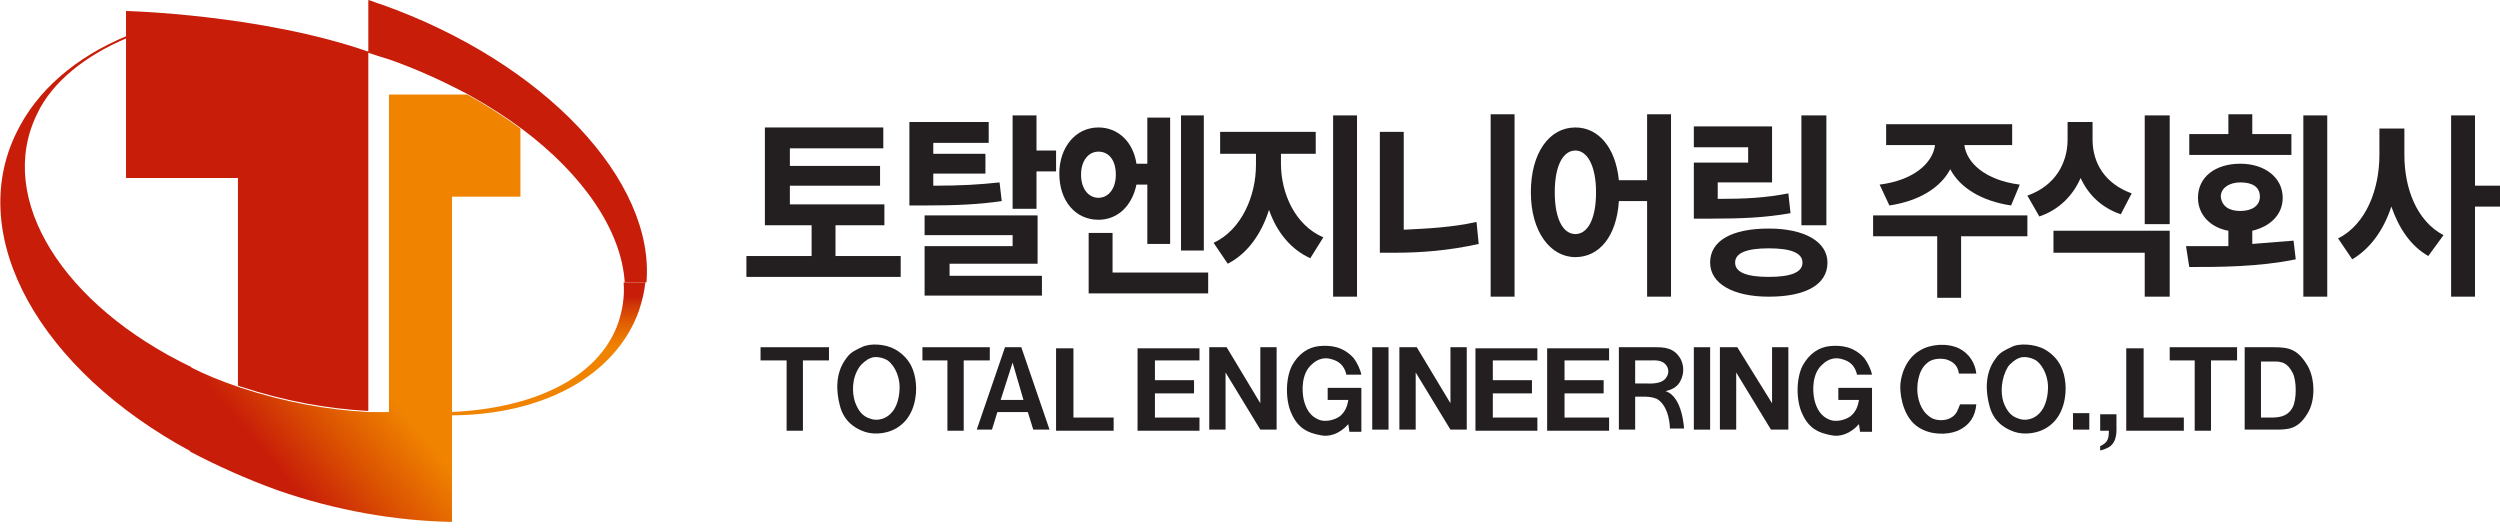
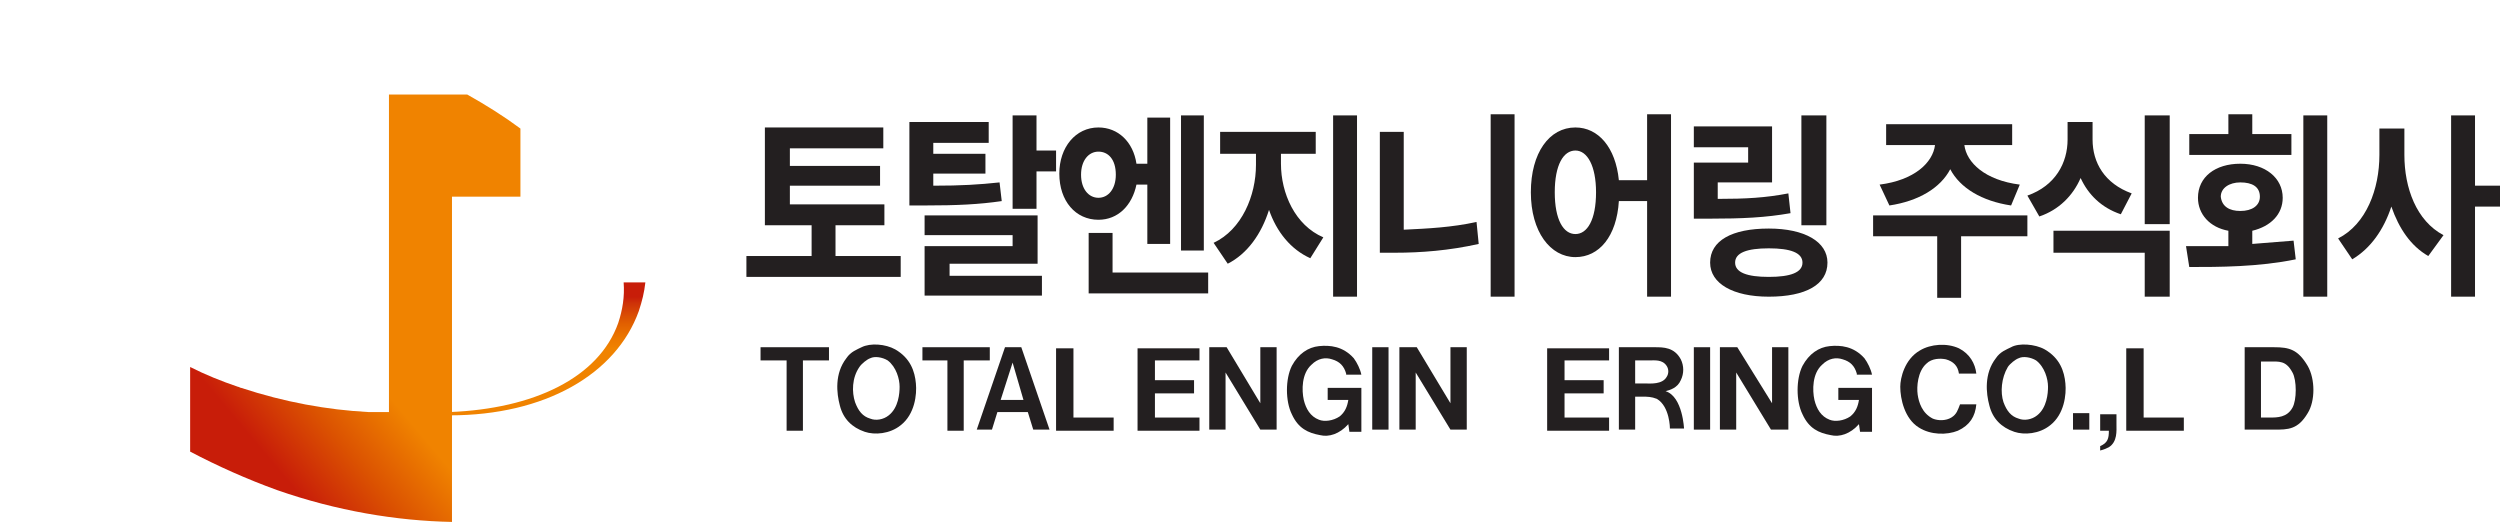
<svg xmlns="http://www.w3.org/2000/svg" width="216" height="46" viewBox="0 0 216 46" fill="none">
  <path d="M77.82 22.12V23.924H64.49V22.12H70.123V19.462H66.086V11.013H76.318V12.816H68.245V14.335H76.037V16.044H68.245V17.658H76.412V19.462H72.188V22.12H77.82V22.12Z" fill="#231F20" />
  <path d="M86.55 17.374C84.579 17.658 82.795 17.753 79.791 17.753H78.571V10.538H85.424V12.342H80.636V13.291H85.142V15H80.636V16.044C83.077 16.044 84.579 15.95 86.362 15.76L86.55 17.374ZM81.951 23.829H90.023V25.538H79.885V21.266H87.489V20.317H79.885V18.608H89.648V22.785H82.044V23.829H81.951ZM91.244 13.007V14.81H89.554V18.038H87.489V9.969H89.554V13.007H91.244Z" fill="#231F20" />
  <path d="M98.19 15.95C97.815 17.753 96.595 18.988 94.905 18.988C92.933 18.988 91.525 17.374 91.525 15C91.525 12.722 92.933 11.013 94.905 11.013C96.595 11.013 97.909 12.247 98.19 14.146H99.129V10.158H101.1V21.076H99.129V15.95H98.19V15.95ZM94.905 17.089C95.75 17.089 96.407 16.329 96.407 15.095C96.407 13.766 95.75 13.101 94.905 13.101C94.06 13.101 93.403 13.861 93.403 15.095C93.403 16.329 94.06 17.089 94.905 17.089ZM104.386 23.544V25.348H94.06V20.127H96.125V23.544H104.386ZM104.01 21.646H102.039V9.969H104.01V21.646Z" fill="#231F20" />
  <path d="M110.675 14.146C110.675 16.709 111.896 19.462 114.336 20.506L113.21 22.31C111.52 21.551 110.3 20.032 109.643 18.133C108.986 20.222 107.765 21.93 106.076 22.785L104.855 20.981C107.296 19.842 108.516 16.899 108.516 14.241V13.291H105.419V11.393H113.679V13.291H110.675V14.146V14.146ZM117.246 9.969V25.633H115.181V9.969H117.246Z" fill="#231F20" />
  <path d="M121.377 19.842C123.348 19.747 125.413 19.652 127.572 19.177L127.76 21.076C125.226 21.646 122.785 21.836 120.532 21.836H119.218V11.393H121.283V19.842H121.377ZM130.858 9.874V25.633H128.793V9.874H130.858Z" fill="#231F20" />
  <path d="M144.376 9.874V25.633H142.31V17.373H139.87C139.682 20.412 138.18 22.215 136.115 22.215C133.956 22.215 132.266 20.032 132.266 16.614C132.266 13.196 133.862 11.013 136.115 11.013C138.086 11.013 139.588 12.722 139.87 15.57H142.31V9.874H144.376V9.874ZM137.898 16.614C137.898 14.336 137.147 13.006 136.115 13.006C135.082 13.006 134.331 14.241 134.331 16.614C134.331 18.988 135.082 20.222 136.115 20.222C137.147 20.222 137.898 18.988 137.898 16.614Z" fill="#231F20" />
  <path d="M154.701 18.418C152.542 18.798 150.571 18.893 147.661 18.893H146.347V14.051H151.04V12.722H146.347V10.918H153.106V15.76H148.412V17.184C150.853 17.184 152.542 17.089 154.514 16.709L154.701 18.418ZM157.893 22.69C157.893 24.589 156.016 25.633 152.824 25.633C149.726 25.633 147.755 24.494 147.755 22.69C147.755 20.791 149.632 19.747 152.824 19.747C155.922 19.747 157.893 20.886 157.893 22.69ZM155.734 22.69C155.734 21.836 154.701 21.456 152.824 21.456C150.947 21.456 149.914 21.836 149.914 22.69C149.914 23.544 150.947 23.924 152.824 23.924C154.701 23.924 155.734 23.544 155.734 22.69ZM157.799 19.462H155.64V9.969H157.799V19.462Z" fill="#231F20" />
  <path d="M175.072 20.412H169.439V25.728H167.374V20.412H161.836V18.608H175.166V20.412H175.072ZM162.399 15.95C165.403 15.57 166.999 14.051 167.186 12.532H162.962V10.728H173.851V12.532H169.721C169.909 14.051 171.505 15.57 174.509 15.95L173.758 17.753C171.223 17.374 169.346 16.234 168.501 14.62C167.656 16.234 165.778 17.374 163.244 17.753L162.399 15.95Z" fill="#231F20" />
  <path d="M183.239 18.513C181.549 17.943 180.422 16.804 179.765 15.38C179.108 16.899 177.888 18.133 176.198 18.703L175.166 16.899C177.606 16.044 178.639 14.051 178.639 12.057V10.538H180.798V12.057C180.798 14.051 181.831 15.855 184.177 16.709L183.239 18.513ZM177.419 19.937H187.463V25.633H185.304V21.836H177.419V19.937ZM187.463 9.969V19.367H185.304V9.969H187.463V9.969Z" fill="#231F20" />
  <path d="M194.597 21.076C195.818 20.981 197.038 20.886 198.164 20.791L198.352 22.405C195.16 23.07 191.687 23.07 189.153 23.07L188.871 21.266C189.997 21.266 191.218 21.266 192.532 21.266V19.937C190.936 19.652 189.904 18.513 189.904 17.089C189.904 15.285 191.406 14.146 193.565 14.146C195.724 14.146 197.226 15.38 197.226 17.089C197.226 18.513 196.193 19.557 194.597 19.937V21.076V21.076ZM197.977 13.386H189.153V11.582H192.532V9.874H194.597V11.582H197.977V13.386V13.386ZM193.565 18.228C194.597 18.228 195.254 17.753 195.254 16.994C195.254 16.139 194.597 15.76 193.565 15.76C192.626 15.76 191.875 16.234 191.875 16.994C191.969 17.848 192.626 18.228 193.565 18.228ZM201.074 9.968V25.633H199.009V9.968H201.074Z" fill="#231F20" />
  <path d="M207.739 13.386C207.739 16.234 208.772 19.082 211.119 20.317L209.804 22.12C208.303 21.266 207.27 19.747 206.613 17.848C205.956 19.842 204.829 21.456 203.233 22.405L202.013 20.601C204.454 19.367 205.58 16.329 205.58 13.386V11.108H207.739V13.386ZM216 17.848H213.841V25.633H211.776V9.969H213.841V16.044H216V17.848Z" fill="#231F20" />
  <path d="M71.624 30V31.14H69.372V37.215H67.963V31.14H65.711V30H71.624V30Z" fill="#231F20" />
  <path d="M77.351 30.19C78.665 30.95 79.04 32.089 79.134 33.133C79.228 34.083 79.04 35.791 77.82 36.741C76.881 37.5 75.567 37.595 74.722 37.31C73.596 36.931 72.845 36.171 72.563 35.032C72.282 33.987 72.094 32.279 73.126 30.95C73.502 30.38 74.065 30.19 74.441 30C75.192 29.62 76.506 29.715 77.351 30.19ZM73.877 34.747C74.159 35.507 74.535 35.981 75.192 36.171C75.661 36.361 76.318 36.266 76.787 35.886C77.632 35.222 77.726 33.987 77.726 33.418C77.726 32.753 77.445 31.709 76.694 31.139C76.224 30.855 75.567 30.76 75.192 30.95C74.91 31.044 74.441 31.424 74.253 31.709C73.596 32.658 73.596 33.893 73.877 34.747Z" fill="#231F20" />
  <path d="M85.518 30V31.14H83.265V37.215H81.857V31.14H79.698V30H85.518V30Z" fill="#231F20" />
  <path d="M88.24 30L90.681 37.12H89.272L88.803 35.602H86.175L85.705 37.12H84.391L86.832 30H88.24ZM88.428 34.557L87.489 31.329L86.456 34.557H88.428Z" fill="#231F20" />
  <path d="M92.746 30V36.076H96.219V37.215H91.244V30.095H92.746V30Z" fill="#231F20" />
  <path d="M103.635 30V31.14H99.786V32.848H103.166V33.988H99.786V36.076H103.635V37.215H98.284V30.095H103.635V30Z" fill="#231F20" />
  <path d="M108.892 34.842V30H110.3V37.12H108.892L105.888 32.184V37.12H104.48V30H105.982L108.892 34.842Z" fill="#231F20" />
  <path d="M116.308 32.279C116.12 31.614 115.744 31.235 115.087 31.045C114.524 30.855 113.867 30.95 113.304 31.519C112.459 32.279 112.459 33.703 112.647 34.557C112.834 35.317 113.21 35.981 113.961 36.266C114.43 36.456 115.181 36.361 115.744 35.981C116.214 35.602 116.402 35.127 116.495 34.557H114.712V33.513H117.622V37.31H116.589L116.495 36.646C115.744 37.5 114.806 37.785 114.055 37.595C113.022 37.405 112.177 37.026 111.614 35.791C111.051 34.652 111.051 32.753 111.614 31.614C112.177 30.57 113.022 30 113.961 29.905C114.9 29.81 116.026 29.905 116.965 30.95C117.246 31.329 117.528 31.899 117.622 32.374H116.308V32.279Z" fill="#231F20" />
  <path d="M119.969 30V37.12H118.561V30H119.969Z" fill="#231F20" />
  <path d="M125.319 34.842V30H126.728V37.12H125.319L122.316 32.184V37.12H120.907V30H122.409L125.319 34.842Z" fill="#231F20" />
-   <path d="M132.829 30V31.14H128.98V32.848H132.36V33.988H128.98V36.076H132.829V37.215H127.479V30.095H132.829V30Z" fill="#231F20" />
  <path d="M139.025 30V31.14H135.176V32.848H138.555V33.988H135.176V36.076H139.025V37.215H133.674V30.095H139.025V30Z" fill="#231F20" />
  <path d="M143.906 33.798C144.282 33.703 144.939 33.513 145.22 32.848C145.502 32.279 145.502 31.614 145.22 31.044C144.657 30 143.718 30 142.967 30H139.87V37.12H141.278V34.272H141.935C142.31 34.272 142.686 34.272 143.155 34.462C144.282 35.127 144.282 37.026 144.282 37.026H145.502C145.502 37.12 145.408 34.272 143.906 33.798ZM142.216 33.133H141.278V31.14H142.498C142.967 31.14 143.625 31.044 144 31.614C144.188 31.899 144.188 32.279 144 32.563C143.625 33.228 142.592 33.133 142.216 33.133Z" fill="#231F20" />
  <path d="M147.755 30V37.12H146.347V30H147.755Z" fill="#231F20" />
  <path d="M153.106 34.842V30H154.514V37.12H153.012L150.008 32.184V37.12H148.6V30H150.102L153.106 34.842Z" fill="#231F20" />
  <path d="M160.428 32.279C160.24 31.614 159.864 31.235 159.207 31.045C158.644 30.855 157.987 30.95 157.424 31.519C156.579 32.279 156.579 33.703 156.767 34.557C156.954 35.317 157.33 35.981 158.081 36.266C158.55 36.456 159.301 36.361 159.864 35.981C160.334 35.602 160.522 35.127 160.615 34.557H158.832V33.513H161.742V37.31H160.709L160.615 36.646C159.864 37.5 158.926 37.785 158.175 37.595C157.142 37.405 156.297 37.026 155.734 35.791C155.171 34.652 155.171 32.753 155.734 31.614C156.297 30.57 157.142 30 158.081 29.905C159.02 29.81 160.146 29.905 161.085 30.95C161.366 31.329 161.648 31.899 161.742 32.374H160.428V32.279Z" fill="#231F20" />
  <path d="M169.252 32.279C169.158 31.614 168.782 31.234 168.125 31.045C167.656 30.95 166.905 30.95 166.435 31.424C165.685 32.089 165.591 33.418 165.685 34.083C165.778 34.747 166.06 35.697 166.999 36.171C167.468 36.361 168.125 36.361 168.595 36.076C169.064 35.791 169.158 35.412 169.346 34.937H170.754C170.66 35.981 170.19 36.741 169.158 37.215C168.219 37.595 166.811 37.595 165.778 36.931C164.558 36.171 164.183 34.462 164.183 33.418C164.183 32.658 164.558 31.045 165.872 30.285C166.811 29.715 168.219 29.62 169.252 30.095C170.19 30.57 170.66 31.424 170.754 32.279H169.252V32.279Z" fill="#231F20" />
  <path d="M176.668 30.19C177.982 30.95 178.357 32.089 178.451 33.133C178.545 34.083 178.357 35.791 177.137 36.741C176.198 37.5 174.884 37.595 174.039 37.31C172.913 36.931 172.162 36.171 171.88 35.032C171.598 33.987 171.411 32.279 172.443 30.95C172.819 30.38 173.382 30.19 173.757 30C174.415 29.62 175.823 29.715 176.668 30.19ZM173.1 34.747C173.382 35.507 173.757 35.981 174.415 36.171C174.884 36.361 175.541 36.266 176.01 35.886C176.855 35.222 176.949 33.987 176.949 33.418C176.949 32.753 176.668 31.709 175.917 31.139C175.447 30.855 174.79 30.76 174.415 30.95C174.133 31.044 173.664 31.424 173.476 31.709C172.913 32.658 172.819 33.893 173.1 34.747Z" fill="#231F20" />
  <path d="M180.516 35.696V37.12H179.108V35.696H180.516Z" fill="#231F20" />
  <path d="M182.863 35.791V36.646C182.863 37.215 182.957 38.165 182.206 38.639C182.018 38.734 181.831 38.829 181.455 38.924V38.544C182.112 38.26 182.206 37.88 182.206 37.215C182.112 37.215 181.455 37.215 181.455 37.215V35.791H182.863Z" fill="#231F20" />
  <path d="M185.21 30V36.076H188.683V37.215H183.708V30.095H185.21V30Z" fill="#231F20" />
-   <path d="M193.283 30V31.14H191.03V37.215H189.622V31.14H187.463V30H193.283V30Z" fill="#231F20" />
  <path d="M196.475 30C197.789 30 198.54 30.19 199.385 31.614C200.042 32.753 200.042 34.652 199.385 35.696C198.54 37.12 197.695 37.12 196.475 37.12H193.94V30H196.475ZM196.099 36.076C196.756 36.076 197.601 36.076 198.07 35.222C198.446 34.557 198.446 32.848 198.07 32.184C197.507 31.14 196.944 31.234 196.005 31.234H195.348V36.076H196.099Z" fill="#231F20" />
-   <path d="M32.949 0.38C32.574 0.285 32.198 0.095 31.823 0V4.462C22.529 1.234 10.889 0.949 10.889 0.949V3.133C6.571 4.937 3.192 7.785 1.408 11.487C-3.004 20.506 3.473 31.994 16.521 39.019V31.709C5.445 26.392 -0.375 17.183 3.192 9.873C4.506 7.025 7.51 4.747 10.889 3.323V15.38H20.558V33.323C20.652 33.323 20.746 33.418 20.84 33.418C24.595 34.652 28.256 35.316 31.823 35.506V4.557C32.386 4.747 32.949 4.937 33.606 5.127C36.047 5.981 38.3 7.025 40.459 8.165C42.149 9.114 43.651 10.063 45.059 11.108C50.409 15.095 53.695 19.937 53.977 24.399H55.854C56.605 15.665 47.124 5.411 32.949 0.38Z" fill="#C81D09" />
  <path d="M44.965 16.994V11.108C43.557 10.063 42.055 9.114 40.365 8.165H33.606V35.601C33.043 35.601 32.386 35.601 31.823 35.601C28.256 35.411 24.595 34.747 20.84 33.513C20.746 33.513 20.652 33.418 20.558 33.418C19.15 32.943 17.742 32.373 16.428 31.709V39.019C18.774 40.253 21.309 41.392 23.937 42.342C29.1 44.146 34.263 45 39.051 45.095V38.924V36.171V16.994H44.965Z" fill="url(#paint0_linear_205_46)" />
  <path d="M53.883 24.399C53.977 25.633 53.789 26.772 53.413 27.911C51.724 32.658 46.091 35.316 38.863 35.601V35.886C47.03 35.886 53.225 32.373 55.197 26.867C55.478 26.013 55.666 25.253 55.76 24.399H53.883V24.399Z" fill="url(#paint1_linear_205_46)" />
  <defs>
    <linearGradient id="paint0_linear_205_46" x1="20.797" y1="40.03" x2="37.105" y2="26.3" gradientUnits="userSpaceOnUse">
      <stop offset="0.099" stop-color="#C81D09" />
      <stop offset="0.364" stop-color="#DB5201" />
      <stop offset="0.636" stop-color="#F08300" />
    </linearGradient>
    <linearGradient id="paint1_linear_205_46" x1="47.294" y1="25.663" x2="47.294" y2="36.823" gradientUnits="userSpaceOnUse">
      <stop stop-color="#C81D09" />
      <stop offset="0.048" stop-color="#CE3208" />
      <stop offset="0.204" stop-color="#E15F00" />
      <stop offset="0.327" stop-color="#EC7900" />
      <stop offset="0.402" stop-color="#F08300" />
    </linearGradient>
  </defs>
</svg>